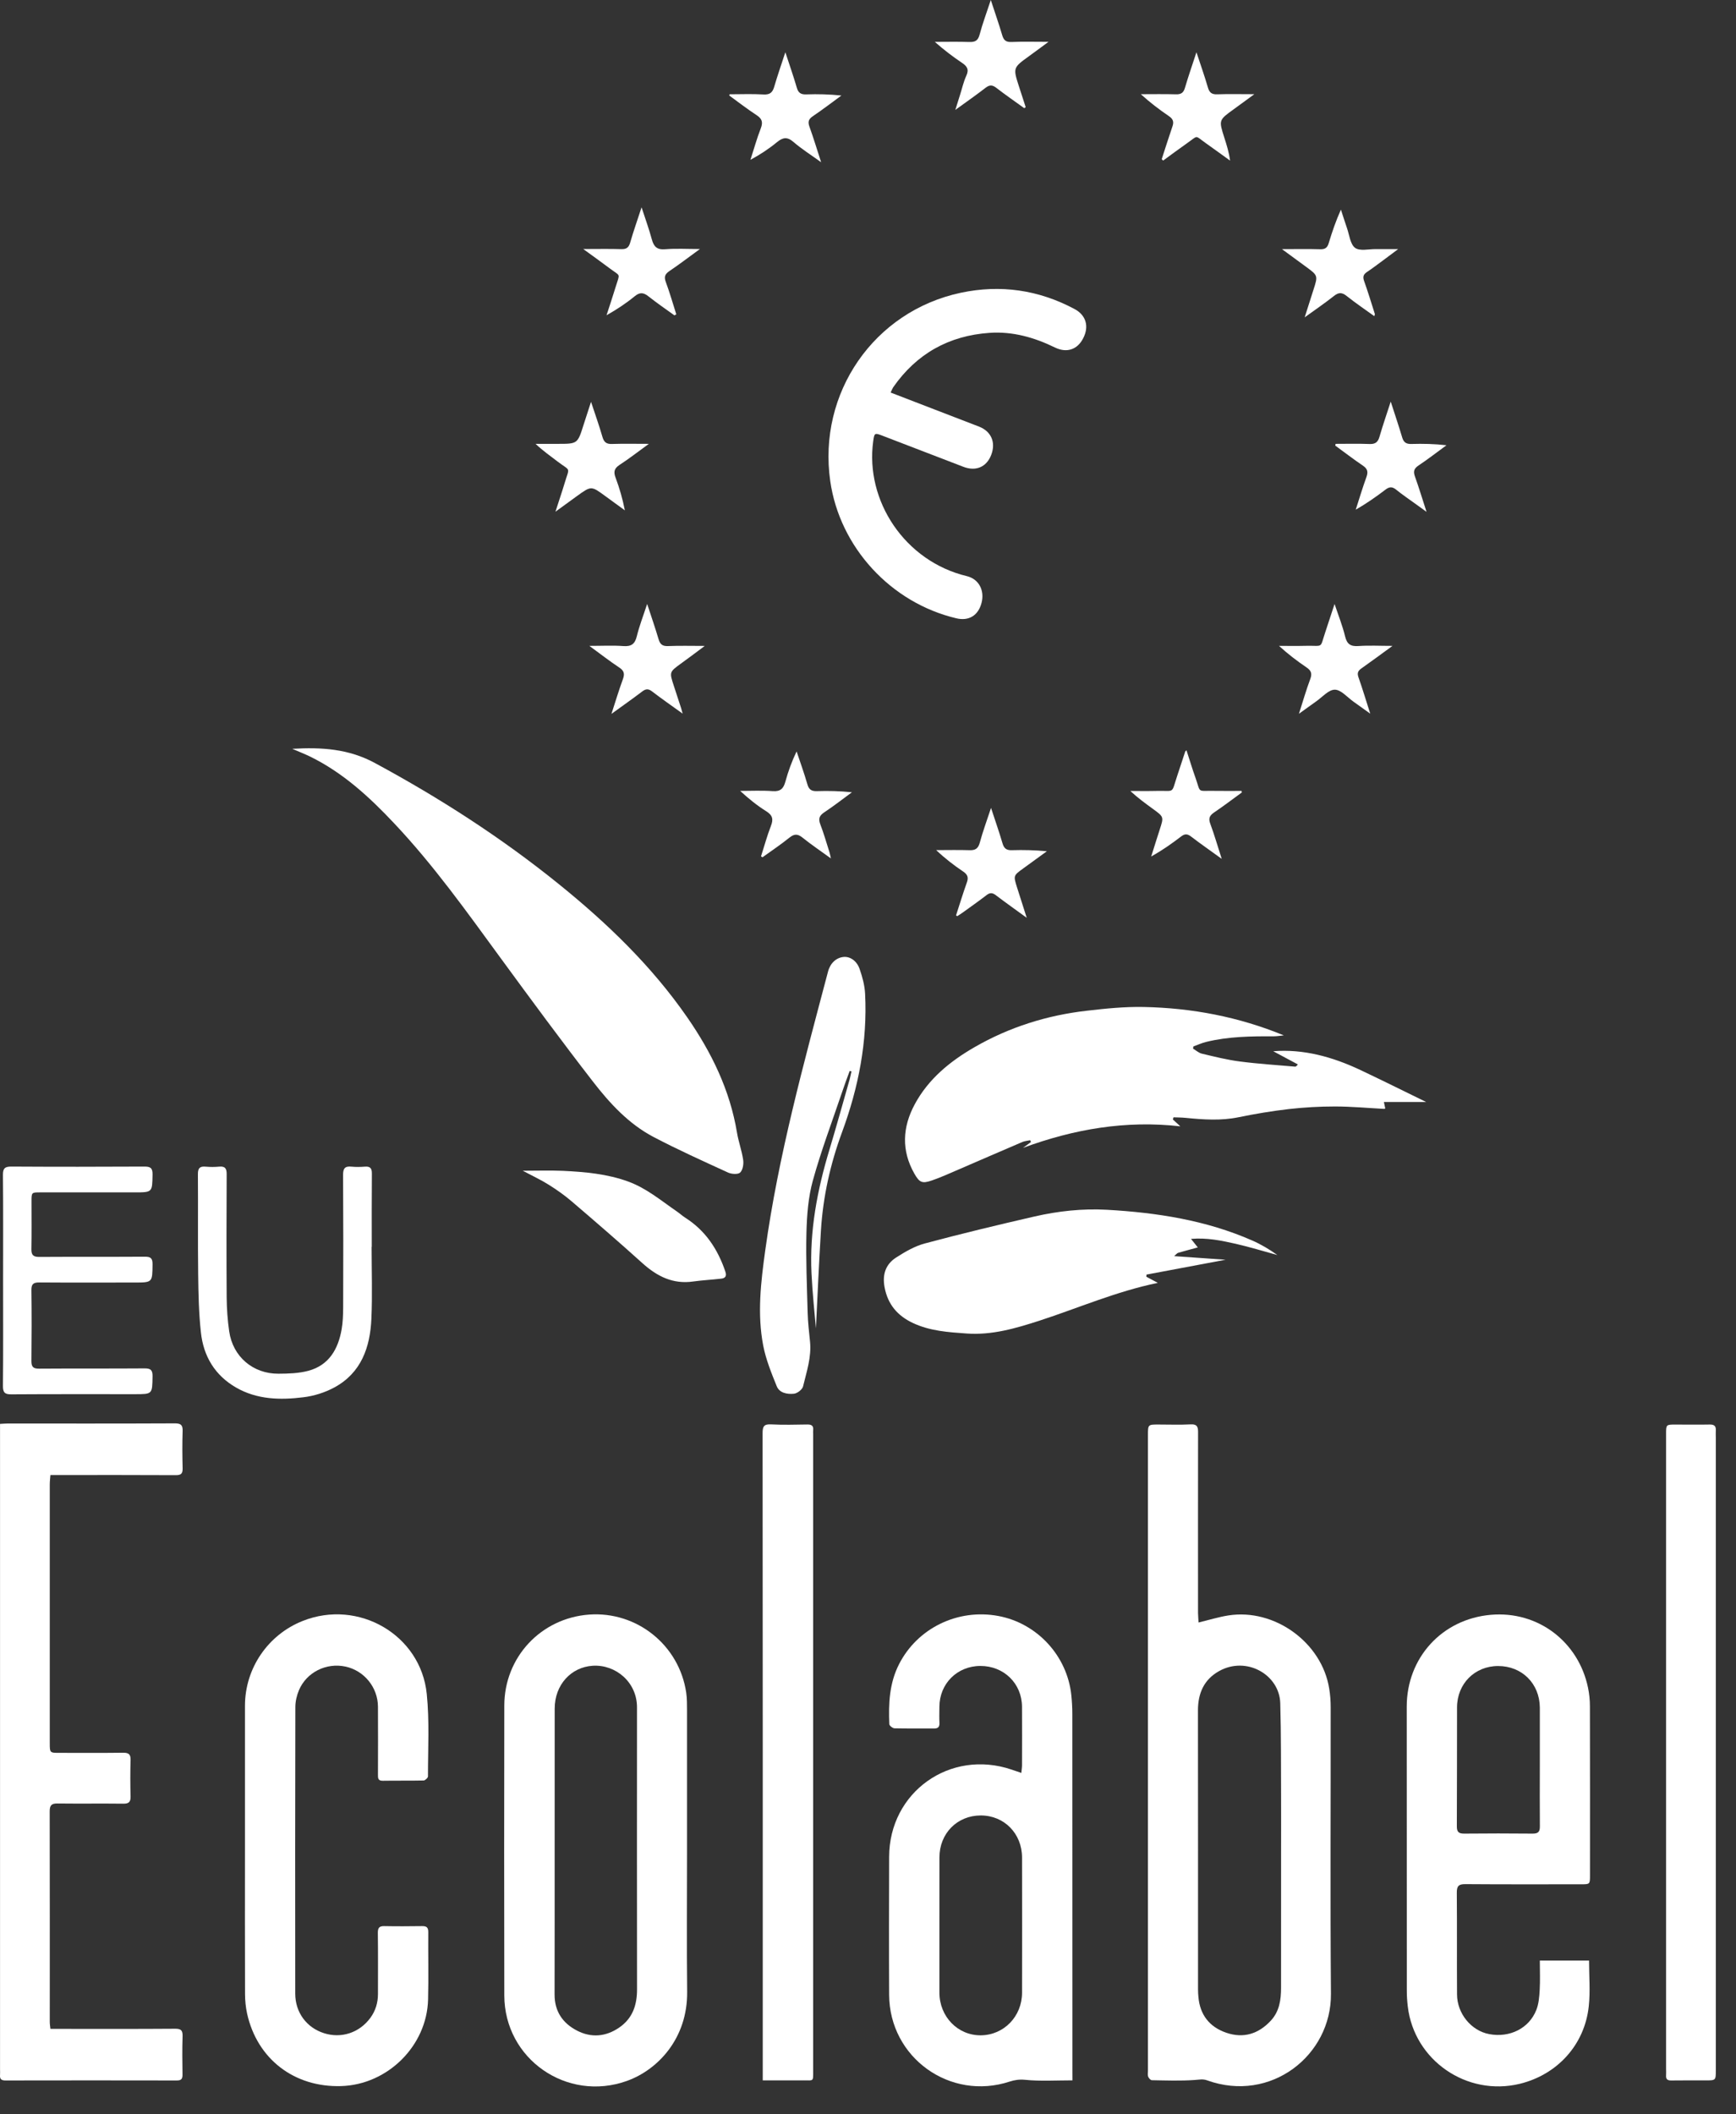
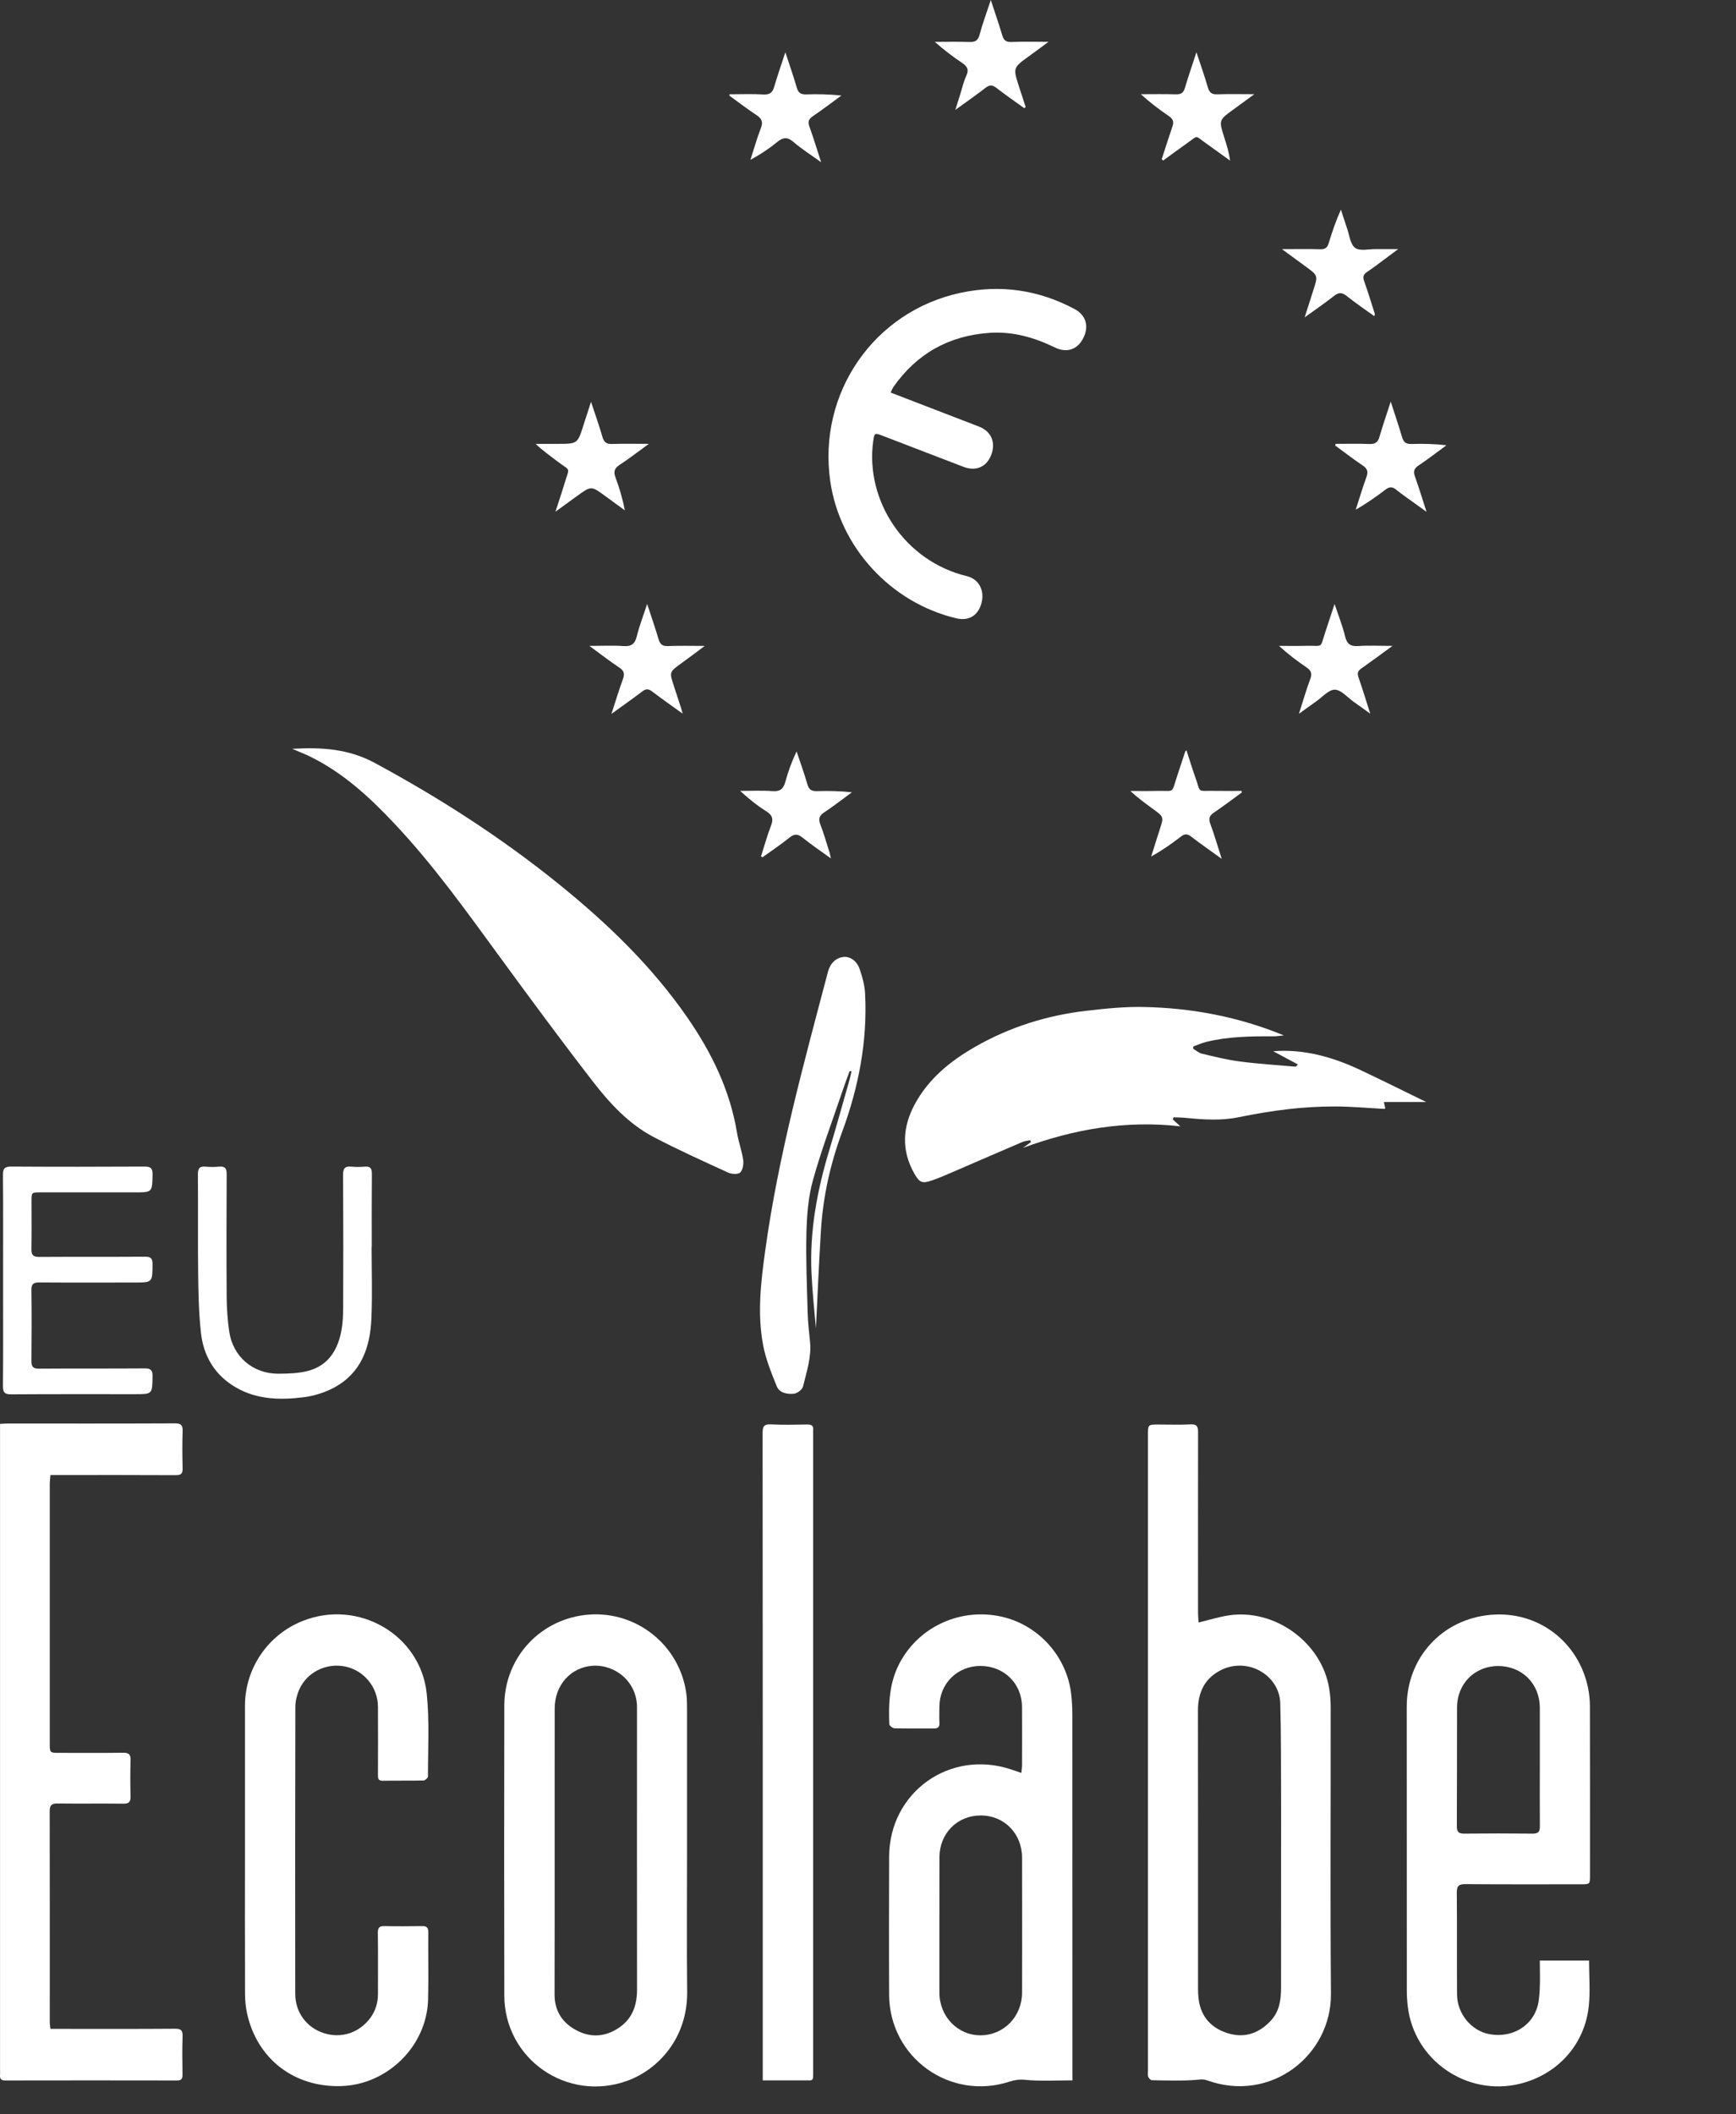
<svg xmlns="http://www.w3.org/2000/svg" width="46" height="56" viewBox="0 0 46 56" fill="none">
  <rect x="0" y="0" width="46" height="56" fill="#333333" stroke="none" />
  <path d="M31.759 42.973C32.042 42.905 32.291 42.827 32.546 42.787C33.772 42.593 35.028 43.504 35.221 44.725C35.248 44.888 35.26 45.055 35.26 45.22C35.263 47.749 35.246 50.278 35.267 52.807C35.281 54.438 33.672 55.708 31.986 55.1C31.872 55.058 31.773 55.083 31.66 55.09C31.282 55.117 30.9 55.103 30.521 55.096C30.487 55.096 30.439 55.042 30.424 55.003C30.406 54.955 30.418 54.897 30.418 54.844C30.418 49.234 30.418 43.624 30.418 38.014C30.418 37.731 30.418 37.73 30.694 37.73C30.98 37.73 31.264 37.741 31.548 37.726C31.734 37.716 31.748 37.807 31.746 37.95C31.743 39.541 31.745 41.133 31.745 42.723C31.746 42.806 31.755 42.887 31.759 42.973ZM33.946 49.011C33.946 48.559 33.948 48.108 33.946 47.657C33.942 46.808 33.948 45.959 33.924 45.111C33.903 44.356 33.029 43.854 32.302 44.261C31.901 44.485 31.743 44.85 31.743 45.302C31.746 47.765 31.745 50.23 31.745 52.694C31.745 52.759 31.749 52.825 31.755 52.889C31.795 53.365 32.05 53.687 32.493 53.839C32.947 53.994 33.344 53.873 33.672 53.521C33.904 53.272 33.945 52.964 33.945 52.645C33.946 51.434 33.946 50.223 33.946 49.011Z" fill="white" />
  <path d="M28.417 55.1C27.983 55.1 27.571 55.127 27.166 55.086C27.013 55.071 26.89 55.089 26.755 55.132C25.176 55.652 23.567 54.497 23.56 52.834C23.554 51.617 23.557 50.4 23.56 49.182C23.563 47.466 25.175 46.318 26.804 46.869C26.882 46.896 26.958 46.922 27.063 46.957C27.07 46.878 27.081 46.816 27.081 46.755C27.082 46.238 27.084 45.721 27.081 45.206C27.078 44.588 26.6 44.123 25.977 44.124C25.364 44.126 24.896 44.591 24.892 45.203C24.891 45.345 24.886 45.489 24.893 45.631C24.898 45.737 24.86 45.781 24.751 45.781C24.401 45.778 24.05 45.784 23.701 45.776C23.653 45.774 23.568 45.707 23.565 45.668C23.542 45.121 23.564 44.581 23.825 44.073C24.311 43.124 25.377 42.6 26.454 42.801C27.482 42.992 28.281 43.857 28.388 44.902C28.405 45.066 28.414 45.233 28.414 45.399C28.416 48.553 28.416 51.706 28.416 54.859C28.417 54.93 28.417 55.001 28.417 55.1ZM24.892 50.994C24.892 51.587 24.892 52.181 24.892 52.775C24.893 53.414 25.38 53.914 25.993 53.907C26.602 53.9 27.081 53.406 27.082 52.78C27.084 51.586 27.084 50.393 27.082 49.199C27.081 48.564 26.61 48.084 25.988 48.084C25.364 48.084 24.893 48.56 24.893 49.195C24.892 49.794 24.892 50.393 24.892 50.994Z" fill="white" />
  <path d="M40.802 51.927C41.254 51.927 41.678 51.927 42.106 51.927C42.106 52.334 42.141 52.738 42.099 53.134C41.992 54.154 41.269 54.947 40.273 55.191C38.868 55.533 37.471 54.571 37.303 53.144C37.286 53.003 37.277 52.861 37.277 52.719C37.275 50.213 37.275 47.708 37.275 45.201C37.275 43.917 38.201 42.884 39.502 42.77C40.766 42.66 41.829 43.496 42.078 44.697C42.112 44.858 42.129 45.026 42.129 45.192C42.133 46.682 42.131 48.172 42.131 49.663C42.131 49.907 42.131 49.907 41.895 49.907C40.873 49.907 39.852 49.911 38.83 49.903C38.648 49.901 38.6 49.956 38.602 50.135C38.61 51.031 38.602 51.929 38.608 52.825C38.61 53.332 38.985 53.786 39.459 53.875C40.002 53.978 40.518 53.725 40.71 53.233C40.773 53.073 40.788 52.887 40.798 52.712C40.813 52.458 40.802 52.203 40.802 51.927ZM40.802 46.788C40.802 46.278 40.802 45.768 40.802 45.258C40.802 45.246 40.802 45.235 40.802 45.222C40.794 44.588 40.327 44.126 39.696 44.126C39.078 44.127 38.61 44.594 38.608 45.221C38.605 46.27 38.609 47.321 38.603 48.37C38.602 48.516 38.648 48.566 38.796 48.565C39.4 48.559 40.005 48.559 40.61 48.565C40.756 48.566 40.805 48.519 40.803 48.371C40.798 47.845 40.802 47.316 40.802 46.788Z" fill="white" />
  <path d="M1.336 53.737C1.418 53.737 1.488 53.737 1.558 53.737C2.585 53.737 3.612 53.741 4.639 53.733C4.796 53.732 4.843 53.775 4.838 53.932C4.827 54.271 4.831 54.609 4.836 54.947C4.838 55.06 4.806 55.103 4.686 55.103C3.173 55.1 1.658 55.1 0.145 55.103C0.036 55.103 -0.008 55.068 0.001 54.959C0.005 54.906 0.001 54.852 0.001 54.799C0.001 49.189 0.001 43.578 0.001 37.968C0.001 37.888 0.001 37.805 0.001 37.713C0.082 37.709 0.141 37.703 0.198 37.703C1.676 37.703 3.155 37.706 4.633 37.699C4.802 37.698 4.845 37.751 4.839 37.91C4.828 38.236 4.831 38.563 4.839 38.889C4.842 39.027 4.802 39.072 4.658 39.071C3.626 39.065 2.592 39.068 1.559 39.068C1.489 39.068 1.418 39.068 1.336 39.068C1.329 39.161 1.319 39.238 1.319 39.313C1.318 41.598 1.318 43.885 1.319 46.17C1.319 46.426 1.321 46.426 1.574 46.426C2.139 46.426 2.703 46.43 3.266 46.423C3.414 46.422 3.464 46.469 3.46 46.617C3.451 46.938 3.451 47.258 3.46 47.578C3.464 47.725 3.415 47.774 3.267 47.772C2.686 47.765 2.104 47.774 1.522 47.767C1.364 47.764 1.317 47.819 1.317 47.973C1.321 49.832 1.319 51.689 1.319 53.548C1.318 53.603 1.328 53.661 1.336 53.737Z" fill="white" />
  <path d="M18.205 49.015C18.205 50.262 18.195 51.509 18.208 52.756C18.22 53.988 17.434 54.82 16.612 55.115C15.025 55.684 13.366 54.536 13.363 52.851C13.357 50.291 13.359 47.733 13.363 45.174C13.364 43.892 14.334 42.858 15.609 42.764C16.873 42.672 17.997 43.571 18.183 44.831C18.206 44.988 18.204 45.151 18.205 45.31C18.206 46.545 18.205 47.779 18.205 49.015ZM14.697 49.015C14.697 50.286 14.698 51.557 14.695 52.826C14.694 53.273 14.911 53.588 15.29 53.783C15.666 53.977 16.049 53.946 16.403 53.705C16.76 53.463 16.881 53.109 16.88 52.69C16.876 50.232 16.879 47.774 16.879 45.316C16.879 45.286 16.879 45.256 16.879 45.227C16.883 44.555 16.314 44.081 15.705 44.119C15.134 44.155 14.698 44.622 14.698 45.254C14.697 46.51 14.697 47.763 14.697 49.015Z" fill="white" />
  <path d="M7.744 19.833C8.53 19.787 9.242 19.835 9.93 20.207C11.65 21.135 13.283 22.185 14.802 23.412C16.085 24.448 17.269 25.585 18.214 26.951C18.855 27.877 19.341 28.871 19.528 29.995C19.568 30.239 19.656 30.475 19.692 30.718C19.709 30.828 19.684 30.986 19.613 31.056C19.556 31.11 19.384 31.099 19.291 31.056C18.628 30.752 17.962 30.452 17.317 30.114C16.658 29.768 16.157 29.222 15.71 28.645C14.878 27.571 14.072 26.477 13.269 25.38C12.372 24.154 11.491 22.915 10.444 21.806C9.787 21.108 9.085 20.462 8.21 20.035C8.07 19.968 7.924 19.911 7.744 19.833Z" fill="white" />
  <path d="M31.078 29.65C31.137 29.704 31.197 29.759 31.276 29.832C29.828 29.668 28.459 29.905 27.108 30.402C27.178 30.351 27.249 30.299 27.319 30.248C27.312 30.232 27.304 30.215 27.297 30.2C27.228 30.215 27.156 30.22 27.092 30.246C26.519 30.49 25.949 30.739 25.378 30.985C25.149 31.082 24.922 31.188 24.688 31.267C24.432 31.355 24.363 31.32 24.228 31.084C23.881 30.472 23.912 29.856 24.237 29.251C24.6 28.576 25.174 28.109 25.825 27.734C26.746 27.204 27.744 26.89 28.799 26.77C29.297 26.712 29.802 26.661 30.303 26.671C31.58 26.696 32.821 26.931 34.018 27.423C33.928 27.431 33.837 27.448 33.747 27.448C33.147 27.445 32.548 27.452 31.962 27.596C31.846 27.624 31.735 27.675 31.622 27.716C31.619 27.735 31.616 27.755 31.613 27.774C31.69 27.819 31.762 27.887 31.846 27.907C32.179 27.986 32.513 28.071 32.852 28.114C33.338 28.178 33.83 28.208 34.319 28.251C34.335 28.252 34.351 28.241 34.39 28.192C34.163 28.071 33.936 27.948 33.738 27.843C34.53 27.779 35.304 27.989 36.047 28.34C36.624 28.613 37.195 28.897 37.789 29.187C37.417 29.187 37.056 29.187 36.67 29.187C36.687 29.264 36.696 29.311 36.706 29.359C36.699 29.361 36.688 29.37 36.678 29.37C36.242 29.347 35.807 29.306 35.371 29.306C34.963 29.306 34.553 29.329 34.148 29.375C33.702 29.427 33.258 29.501 32.819 29.591C32.352 29.687 31.888 29.654 31.421 29.608C31.312 29.597 31.204 29.597 31.095 29.593C31.091 29.611 31.084 29.63 31.078 29.65Z" fill="white" />
  <path d="M6.491 49.004C6.491 47.728 6.49 46.451 6.491 45.175C6.493 44.186 7.1 43.297 8.021 42.932C9.495 42.346 11.148 43.297 11.308 44.864C11.382 45.587 11.339 46.322 11.34 47.052C11.34 47.088 11.266 47.156 11.226 47.158C10.864 47.166 10.501 47.159 10.139 47.165C10.012 47.166 10.015 47.091 10.015 47.002C10.016 46.403 10.019 45.802 10.015 45.203C10.012 44.69 9.649 44.247 9.154 44.141C8.647 44.032 8.124 44.29 7.922 44.765C7.864 44.903 7.826 45.062 7.826 45.213C7.82 47.742 7.82 50.271 7.823 52.801C7.823 53.301 8.123 53.703 8.583 53.85C9.044 53.998 9.523 53.84 9.813 53.446C9.951 53.258 10.015 53.045 10.015 52.813C10.015 52.273 10.019 51.732 10.012 51.193C10.011 51.065 10.047 51.012 10.182 51.015C10.515 51.022 10.847 51.019 11.18 51.015C11.297 51.013 11.35 51.044 11.348 51.175C11.343 51.768 11.358 52.362 11.343 52.956C11.314 54.185 10.271 55.216 9.038 55.252C7.797 55.289 6.814 54.536 6.547 53.33C6.511 53.165 6.494 52.99 6.493 52.819C6.488 51.544 6.491 50.275 6.491 49.004Z" fill="white" />
  <path d="M20.211 55.1C20.211 55.01 20.211 54.945 20.211 54.881C20.211 49.239 20.213 43.599 20.207 37.957C20.207 37.783 20.242 37.716 20.43 37.726C20.75 37.743 21.071 37.734 21.391 37.729C21.504 37.727 21.56 37.762 21.547 37.881C21.543 37.915 21.547 37.952 21.547 37.988C21.547 43.606 21.547 49.223 21.547 54.841C21.547 55.142 21.563 55.099 21.291 55.1C20.94 55.103 20.59 55.1 20.211 55.1Z" fill="white" />
-   <path d="M44.147 46.423C44.147 43.61 44.147 40.797 44.147 37.982C44.147 37.731 44.147 37.731 44.398 37.731C44.7 37.731 45.004 37.736 45.306 37.73C45.419 37.729 45.472 37.766 45.465 37.883C45.461 37.949 45.465 38.014 45.465 38.08C45.465 43.666 45.465 49.251 45.465 54.837C45.465 55.101 45.465 55.101 45.192 55.101C44.89 55.101 44.586 55.099 44.284 55.103C44.185 55.104 44.14 55.072 44.147 54.97C44.151 54.912 44.147 54.852 44.147 54.792C44.147 52.002 44.147 49.213 44.147 46.423Z" fill="white" />
  <path d="M23.6 10.397C23.995 10.549 24.372 10.694 24.747 10.839C25.145 10.992 25.544 11.144 25.942 11.299C26.268 11.427 26.392 11.72 26.264 12.051C26.141 12.37 25.857 12.492 25.525 12.363C24.805 12.087 24.086 11.81 23.367 11.534C23.176 11.46 23.168 11.474 23.139 11.678C22.917 13.269 23.982 14.867 25.617 15.259C25.936 15.335 26.094 15.636 26.009 15.967C25.922 16.302 25.672 16.456 25.339 16.376C23.604 15.965 22.252 14.495 22 12.745C21.664 10.411 23.158 8.243 25.459 7.754C26.511 7.531 27.522 7.677 28.475 8.186C28.778 8.348 28.864 8.647 28.702 8.959C28.548 9.262 28.265 9.355 27.954 9.204C27.407 8.937 26.834 8.774 26.221 8.816C25.142 8.89 24.287 9.369 23.667 10.258C23.646 10.291 23.632 10.33 23.6 10.397Z" fill="white" />
-   <path d="M31.559 32.813C31.639 32.912 31.69 32.977 31.739 33.039C31.556 33.089 31.388 33.133 31.219 33.182C31.19 33.19 31.168 33.222 31.112 33.27C31.583 33.303 32.016 33.333 32.476 33.365C31.76 33.5 31.069 33.629 30.379 33.759C30.378 33.777 30.376 33.797 30.375 33.815C30.468 33.865 30.562 33.915 30.679 33.978C29.576 34.205 28.575 34.644 27.541 34.98C26.912 35.183 26.282 35.368 25.611 35.319C25.126 35.285 24.64 35.253 24.19 35.041C23.783 34.85 23.524 34.55 23.439 34.093C23.376 33.753 23.469 33.483 23.748 33.305C23.985 33.153 24.241 33.004 24.51 32.933C25.47 32.676 26.437 32.444 27.407 32.221C28.038 32.076 28.682 32.006 29.33 32.042C30.655 32.117 31.958 32.318 33.184 32.857C33.417 32.959 33.635 33.09 33.847 33.241C33.478 33.14 33.111 33.027 32.738 32.942C32.366 32.859 31.987 32.777 31.559 32.813Z" fill="white" />
  <path d="M22.515 28.365C22.446 28.552 22.375 28.739 22.313 28.927C22.049 29.707 21.757 30.479 21.538 31.27C21.417 31.709 21.381 32.182 21.369 32.642C21.351 33.352 21.382 34.066 21.401 34.776C21.408 35.03 21.439 35.283 21.464 35.537C21.505 35.948 21.372 36.333 21.279 36.721C21.259 36.803 21.128 36.904 21.039 36.914C20.863 36.932 20.654 36.898 20.581 36.714C20.44 36.365 20.295 36.009 20.224 35.642C20.061 34.8 20.161 33.954 20.278 33.112C20.625 30.606 21.296 28.173 21.941 25.733C22 25.509 22.159 25.364 22.353 25.346C22.52 25.329 22.703 25.445 22.778 25.665C22.851 25.875 22.912 26.098 22.923 26.318C22.988 27.586 22.749 28.805 22.31 29.993C22.001 30.83 21.808 31.697 21.753 32.59C21.697 33.498 21.659 34.407 21.62 35.183C21.587 34.789 21.528 34.258 21.503 33.727C21.449 32.607 21.654 31.521 21.977 30.454C22.164 29.835 22.335 29.212 22.513 28.591C22.533 28.52 22.545 28.447 22.562 28.376C22.545 28.373 22.53 28.369 22.515 28.365Z" fill="white" />
  <path d="M0.082 33.913C0.082 32.981 0.087 32.049 0.078 31.117C0.077 30.943 0.131 30.897 0.301 30.898C1.477 30.905 2.652 30.904 3.828 30.898C3.988 30.897 4.045 30.939 4.042 31.107C4.034 31.581 4.041 31.581 3.562 31.581C2.73 31.581 1.899 31.581 1.067 31.581C0.835 31.581 0.835 31.582 0.835 31.821C0.835 32.243 0.84 32.664 0.832 33.086C0.829 33.243 0.885 33.291 1.038 33.291C1.97 33.285 2.903 33.291 3.835 33.285C3.985 33.284 4.044 33.32 4.042 33.483C4.037 33.969 4.044 33.969 3.556 33.969C2.719 33.969 1.881 33.973 1.045 33.967C0.882 33.965 0.829 34.011 0.832 34.175C0.84 34.798 0.839 35.423 0.832 36.045C0.831 36.199 0.877 36.252 1.034 36.25C1.966 36.243 2.898 36.25 3.831 36.243C3.996 36.242 4.045 36.291 4.042 36.455C4.034 36.926 4.041 36.926 3.577 36.926C2.485 36.926 1.392 36.923 0.3 36.93C0.13 36.932 0.077 36.884 0.078 36.711C0.087 35.778 0.082 34.846 0.082 33.913Z" fill="white" />
  <path d="M9.847 33.023C9.847 33.659 9.869 34.294 9.841 34.928C9.808 35.683 9.573 36.362 8.859 36.748C8.609 36.883 8.318 36.975 8.037 37.008C7.426 37.084 6.813 37.071 6.256 36.751C5.694 36.427 5.392 35.922 5.324 35.294C5.268 34.783 5.257 34.266 5.251 33.752C5.24 32.867 5.251 31.982 5.244 31.099C5.243 30.94 5.294 30.886 5.449 30.9C5.567 30.911 5.687 30.911 5.804 30.9C5.963 30.884 6.008 30.947 6.006 31.102C6.001 32.189 5.999 33.274 6.006 34.361C6.009 34.662 6.03 34.966 6.073 35.262C6.169 35.931 6.702 36.388 7.38 36.384C7.645 36.383 7.918 36.374 8.17 36.307C8.716 36.16 8.96 35.735 9.052 35.211C9.086 35.02 9.091 34.822 9.093 34.627C9.097 33.458 9.098 32.289 9.091 31.119C9.09 30.946 9.14 30.882 9.313 30.9C9.43 30.912 9.551 30.909 9.668 30.9C9.808 30.889 9.855 30.942 9.854 31.082C9.848 31.729 9.851 32.377 9.851 33.023C9.851 33.023 9.849 33.023 9.847 33.023Z" fill="white" />
-   <path d="M13.852 31.008C14.232 31.008 14.575 30.996 14.918 31.011C15.503 31.039 16.087 31.091 16.645 31.294C17.129 31.47 17.515 31.798 17.93 32.083C18.008 32.137 18.079 32.201 18.159 32.253C18.694 32.594 19.02 33.087 19.22 33.679C19.262 33.802 19.216 33.854 19.112 33.866C18.865 33.895 18.617 33.907 18.372 33.941C17.832 34.02 17.41 33.805 17.02 33.454C16.404 32.898 15.774 32.354 15.143 31.815C14.955 31.654 14.749 31.51 14.539 31.378C14.334 31.249 14.114 31.148 13.852 31.008Z" fill="white" />
  <path d="M36.416 8.374C36.166 8.194 35.918 8.026 35.684 7.84C35.559 7.74 35.471 7.74 35.347 7.839C35.11 8.026 34.861 8.196 34.571 8.405C34.657 8.133 34.728 7.907 34.801 7.683C34.925 7.3 34.926 7.3 34.607 7.066C34.408 6.919 34.207 6.773 33.969 6.599C34.337 6.599 34.66 6.592 34.983 6.602C35.114 6.606 35.173 6.56 35.209 6.437C35.297 6.143 35.397 5.852 35.531 5.552C35.584 5.714 35.635 5.877 35.691 6.039C35.755 6.221 35.777 6.468 35.907 6.565C36.031 6.657 36.271 6.595 36.46 6.598C36.637 6.6 36.815 6.598 37.048 6.598C36.892 6.715 36.774 6.804 36.654 6.892C36.51 6.997 36.37 7.106 36.222 7.204C36.129 7.266 36.105 7.329 36.145 7.441C36.248 7.73 36.337 8.024 36.431 8.318C36.432 8.328 36.424 8.341 36.416 8.374Z" fill="white" />
-   <path d="M17.871 8.353C17.641 8.187 17.407 8.027 17.186 7.852C17.055 7.747 16.957 7.733 16.819 7.846C16.591 8.033 16.344 8.196 16.072 8.35C16.153 8.102 16.235 7.854 16.312 7.604C16.43 7.219 16.451 7.33 16.156 7.108C15.94 6.945 15.718 6.788 15.455 6.596C15.827 6.596 16.145 6.589 16.461 6.599C16.598 6.603 16.659 6.559 16.698 6.426C16.784 6.127 16.889 5.833 17 5.491C17.102 5.803 17.198 6.068 17.272 6.34C17.324 6.533 17.409 6.62 17.626 6.602C17.913 6.578 18.204 6.596 18.546 6.596C18.252 6.811 17.999 7.003 17.737 7.18C17.619 7.261 17.591 7.333 17.643 7.471C17.747 7.751 17.829 8.04 17.92 8.325C17.902 8.335 17.887 8.343 17.871 8.353Z" fill="white" />
  <path d="M27.14 2.865C26.892 2.685 26.639 2.512 26.396 2.324C26.293 2.245 26.221 2.245 26.117 2.324C25.869 2.516 25.612 2.695 25.314 2.911C25.365 2.749 25.403 2.631 25.439 2.512C25.493 2.344 25.531 2.167 25.605 2.006C25.684 1.838 25.623 1.751 25.486 1.661C25.241 1.496 25.006 1.317 24.771 1.109C25.075 1.109 25.38 1.102 25.683 1.112C25.835 1.117 25.914 1.08 25.957 0.918C26.035 0.623 26.144 0.336 26.254 -0C26.364 0.337 26.467 0.63 26.555 0.928C26.594 1.064 26.654 1.119 26.802 1.112C27.11 1.099 27.418 1.108 27.783 1.108C27.585 1.253 27.429 1.371 27.27 1.485C26.841 1.795 26.841 1.795 27.001 2.292C27.059 2.475 27.118 2.656 27.178 2.837C27.168 2.849 27.154 2.856 27.14 2.865Z" fill="white" />
  <path d="M36.898 17.107C36.594 17.328 36.337 17.519 36.075 17.703C35.983 17.767 35.957 17.827 35.996 17.938C36.102 18.239 36.194 18.544 36.308 18.902C36.134 18.777 36 18.681 35.865 18.585C35.701 18.469 35.535 18.268 35.369 18.267C35.205 18.266 35.037 18.465 34.873 18.579C34.732 18.677 34.596 18.779 34.419 18.905C34.526 18.57 34.612 18.271 34.72 17.982C34.774 17.837 34.741 17.759 34.617 17.675C34.367 17.506 34.127 17.322 33.891 17.107C34.135 17.107 34.378 17.111 34.621 17.105C35.072 17.097 34.971 17.183 35.114 16.753C35.192 16.517 35.269 16.282 35.363 15.997C35.468 16.311 35.574 16.576 35.641 16.852C35.691 17.061 35.787 17.126 35.996 17.111C36.276 17.091 36.56 17.107 36.898 17.107Z" fill="white" />
  <path d="M18.088 18.901C17.792 18.688 17.53 18.506 17.277 18.312C17.176 18.235 17.11 18.244 17.015 18.316C16.763 18.508 16.501 18.691 16.202 18.908C16.312 18.568 16.4 18.276 16.505 17.99C16.555 17.852 16.542 17.768 16.41 17.681C16.154 17.512 15.911 17.321 15.617 17.107C15.95 17.107 16.236 17.091 16.519 17.112C16.73 17.127 16.824 17.056 16.874 16.852C16.941 16.578 17.045 16.312 17.148 15.996C17.26 16.337 17.362 16.63 17.45 16.928C17.49 17.063 17.551 17.118 17.699 17.112C18.007 17.099 18.315 17.108 18.674 17.108C18.536 17.211 18.433 17.288 18.329 17.366C18.234 17.437 18.136 17.505 18.042 17.576C17.735 17.8 17.735 17.8 17.856 18.168C17.921 18.365 17.985 18.563 18.049 18.759C18.058 18.788 18.067 18.823 18.088 18.901Z" fill="white" />
  <path d="M19.332 2.497C19.633 2.497 19.934 2.484 20.233 2.502C20.407 2.512 20.474 2.443 20.517 2.291C20.601 2.004 20.7 1.719 20.81 1.384C20.923 1.729 21.026 2.022 21.113 2.321C21.153 2.461 21.221 2.505 21.365 2.5C21.67 2.489 21.976 2.497 22.296 2.53C22.045 2.713 21.798 2.902 21.54 3.077C21.427 3.153 21.401 3.224 21.448 3.354C21.554 3.648 21.645 3.947 21.758 4.297C21.486 4.101 21.242 3.947 21.026 3.761C20.86 3.617 20.743 3.638 20.587 3.766C20.374 3.942 20.143 4.094 19.885 4.233C19.976 3.954 20.053 3.671 20.159 3.4C20.222 3.237 20.193 3.145 20.048 3.05C19.8 2.888 19.566 2.706 19.326 2.532C19.328 2.522 19.329 2.509 19.332 2.497Z" fill="white" />
  <path d="M30.783 4.216C30.876 3.931 30.966 3.642 31.064 3.358C31.109 3.234 31.091 3.156 30.975 3.077C30.718 2.902 30.47 2.713 30.229 2.495C30.541 2.495 30.853 2.489 31.163 2.498C31.303 2.502 31.363 2.451 31.4 2.321C31.488 2.022 31.591 1.726 31.703 1.384C31.814 1.722 31.919 2.015 32.005 2.313C32.044 2.449 32.105 2.504 32.253 2.498C32.561 2.487 32.87 2.495 33.237 2.495C33.028 2.647 32.861 2.77 32.692 2.893C32.292 3.181 32.294 3.181 32.441 3.644C32.504 3.839 32.565 4.034 32.594 4.254C32.381 4.101 32.168 3.945 31.953 3.793C31.648 3.578 31.764 3.577 31.449 3.797C31.237 3.945 31.03 4.101 30.821 4.253C30.807 4.241 30.796 4.229 30.783 4.216Z" fill="white" />
  <path d="M17.193 11.756C16.904 11.965 16.669 12.15 16.417 12.313C16.274 12.407 16.254 12.499 16.311 12.65C16.414 12.926 16.497 13.209 16.557 13.517C16.385 13.392 16.21 13.266 16.038 13.139C15.666 12.866 15.666 12.866 15.289 13.138C15.111 13.266 14.935 13.396 14.718 13.553C14.807 13.275 14.888 13.041 14.959 12.804C15.094 12.351 15.13 12.494 14.777 12.226C14.583 12.079 14.385 11.938 14.191 11.756C14.286 11.756 14.381 11.756 14.476 11.756C14.576 11.756 14.678 11.756 14.778 11.756C15.305 11.756 15.305 11.756 15.465 11.247C15.524 11.062 15.585 10.877 15.661 10.643C15.774 10.985 15.879 11.279 15.965 11.578C16.006 11.717 16.075 11.764 16.217 11.759C16.524 11.749 16.831 11.756 17.193 11.756Z" fill="white" />
  <path d="M35.391 11.756C35.692 11.756 35.993 11.748 36.292 11.76C36.447 11.766 36.514 11.707 36.554 11.565C36.641 11.265 36.744 10.969 36.851 10.637C36.961 10.978 37.064 11.281 37.155 11.587C37.194 11.718 37.263 11.763 37.398 11.759C37.704 11.75 38.01 11.756 38.328 11.793C38.081 11.973 37.84 12.161 37.585 12.331C37.461 12.414 37.446 12.493 37.495 12.627C37.599 12.916 37.687 13.212 37.8 13.557C37.687 13.477 37.61 13.421 37.534 13.365C37.351 13.233 37.164 13.106 36.989 12.965C36.886 12.883 36.81 12.893 36.71 12.97C36.462 13.159 36.207 13.337 35.924 13.499C36.018 13.209 36.105 12.916 36.209 12.63C36.257 12.496 36.235 12.415 36.114 12.333C35.864 12.164 35.625 11.98 35.381 11.802C35.385 11.785 35.388 11.771 35.391 11.756Z" fill="white" />
  <path d="M32.907 20.988C32.663 21.166 32.422 21.349 32.172 21.518C32.051 21.6 32.015 21.675 32.071 21.822C32.179 22.112 32.264 22.411 32.373 22.748C32.078 22.534 31.814 22.351 31.562 22.158C31.466 22.084 31.398 22.078 31.299 22.153C31.051 22.344 30.794 22.523 30.504 22.686C30.58 22.447 30.652 22.209 30.73 21.972C30.84 21.635 30.84 21.635 30.55 21.425C30.348 21.278 30.148 21.132 29.951 20.95C30.188 20.95 30.426 20.954 30.663 20.948C31.134 20.938 31.034 21.033 31.189 20.562C31.261 20.343 31.333 20.123 31.406 19.904C31.407 19.9 31.414 19.896 31.439 19.872C31.52 20.12 31.591 20.36 31.675 20.594C31.824 21.014 31.711 20.94 32.154 20.947C32.402 20.951 32.65 20.948 32.898 20.948C32.9 20.962 32.904 20.976 32.907 20.988Z" fill="white" />
  <path d="M20.165 22.68C20.252 22.413 20.325 22.139 20.427 21.877C20.497 21.699 20.473 21.593 20.304 21.487C20.061 21.335 19.836 21.153 19.613 20.948C19.902 20.948 20.19 20.933 20.477 20.954C20.679 20.968 20.76 20.887 20.81 20.706C20.884 20.434 20.98 20.169 21.108 19.902C21.204 20.191 21.309 20.477 21.393 20.771C21.433 20.913 21.503 20.958 21.645 20.954C21.95 20.944 22.256 20.951 22.574 20.984C22.332 21.161 22.095 21.347 21.846 21.512C21.715 21.599 21.677 21.678 21.735 21.83C21.829 22.073 21.9 22.325 21.979 22.573C21.99 22.609 21.997 22.648 22.017 22.736C21.741 22.535 21.496 22.372 21.267 22.187C21.136 22.081 21.047 22.082 20.916 22.187C20.688 22.371 20.442 22.534 20.204 22.706C20.189 22.697 20.176 22.688 20.165 22.68Z" fill="white" />
-   <path d="M25.333 24.245C25.428 23.955 25.516 23.662 25.619 23.375C25.668 23.24 25.64 23.163 25.521 23.083C25.273 22.916 25.035 22.733 24.807 22.516C25.101 22.516 25.393 22.509 25.687 22.518C25.843 22.524 25.919 22.477 25.962 22.319C26.041 22.025 26.148 21.738 26.26 21.398C26.373 21.744 26.477 22.038 26.564 22.336C26.604 22.474 26.672 22.524 26.816 22.518C27.118 22.509 27.421 22.516 27.74 22.546C27.532 22.697 27.326 22.847 27.118 22.998C26.851 23.191 26.851 23.191 26.948 23.501C27.03 23.757 27.111 24.015 27.206 24.309C26.911 24.094 26.645 23.906 26.387 23.71C26.295 23.64 26.228 23.64 26.139 23.71C25.933 23.869 25.718 24.019 25.508 24.171C25.462 24.204 25.414 24.234 25.367 24.264C25.353 24.259 25.343 24.252 25.333 24.245Z" fill="white" />
</svg>